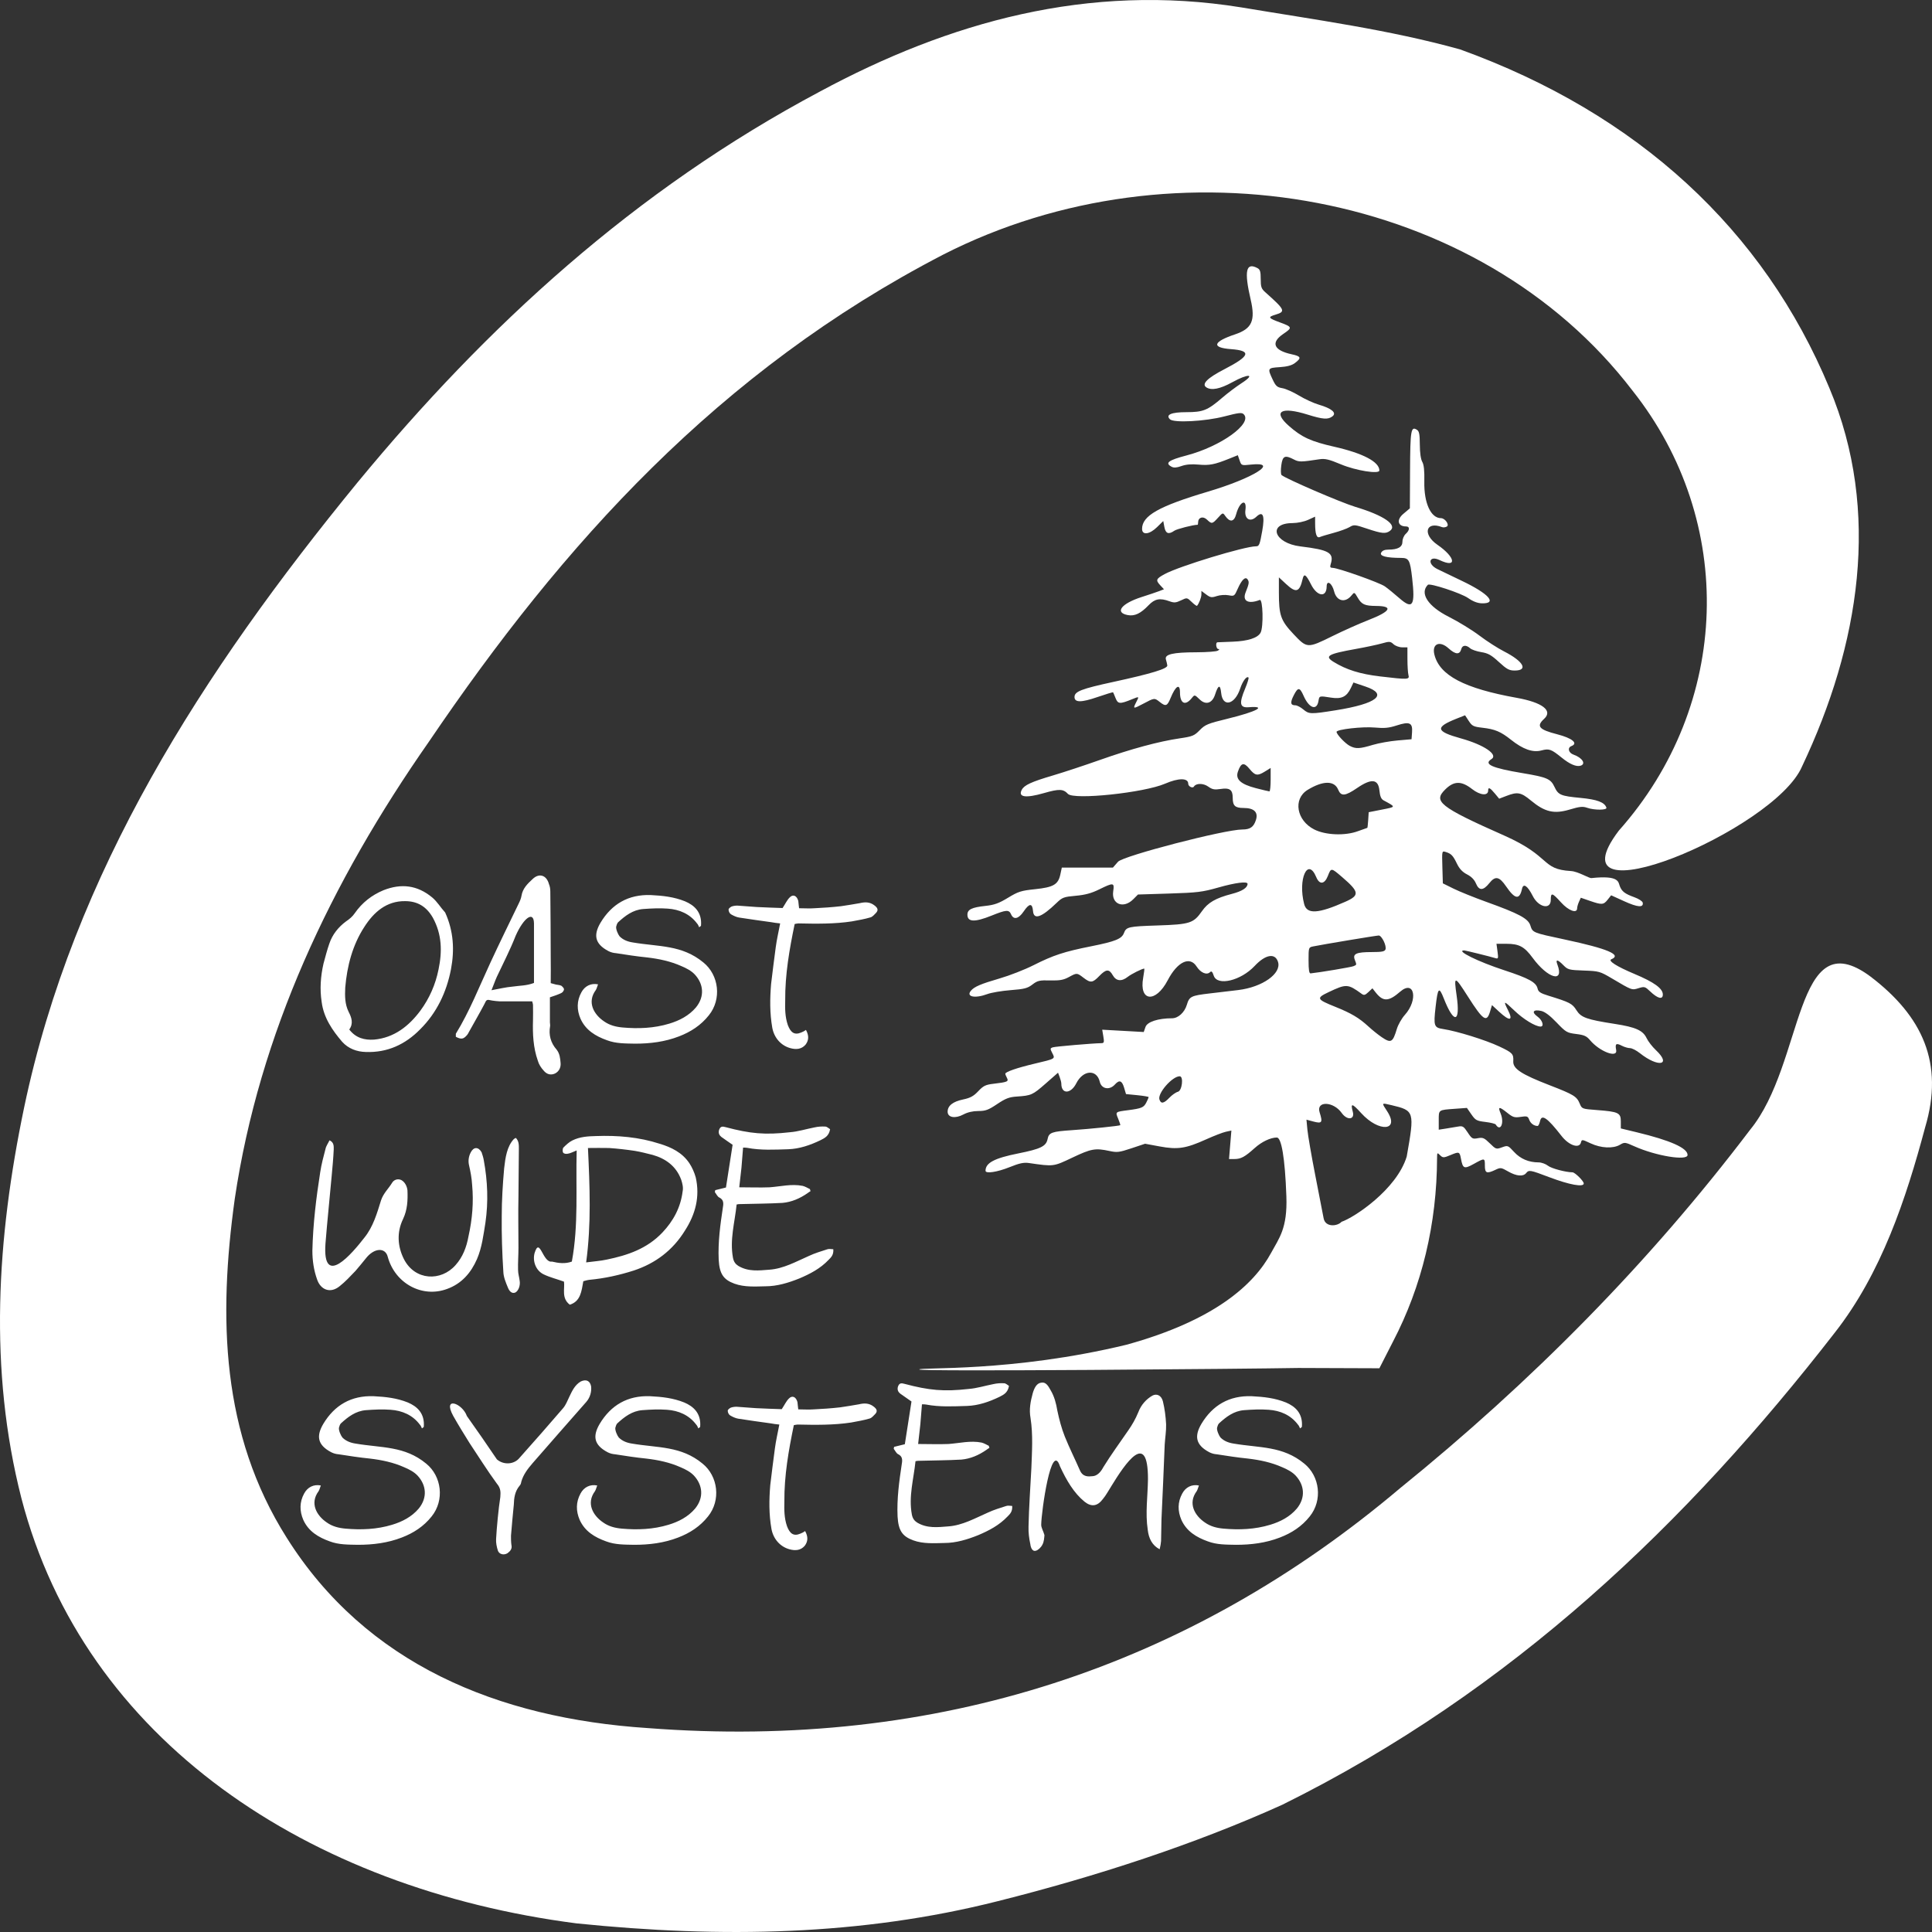
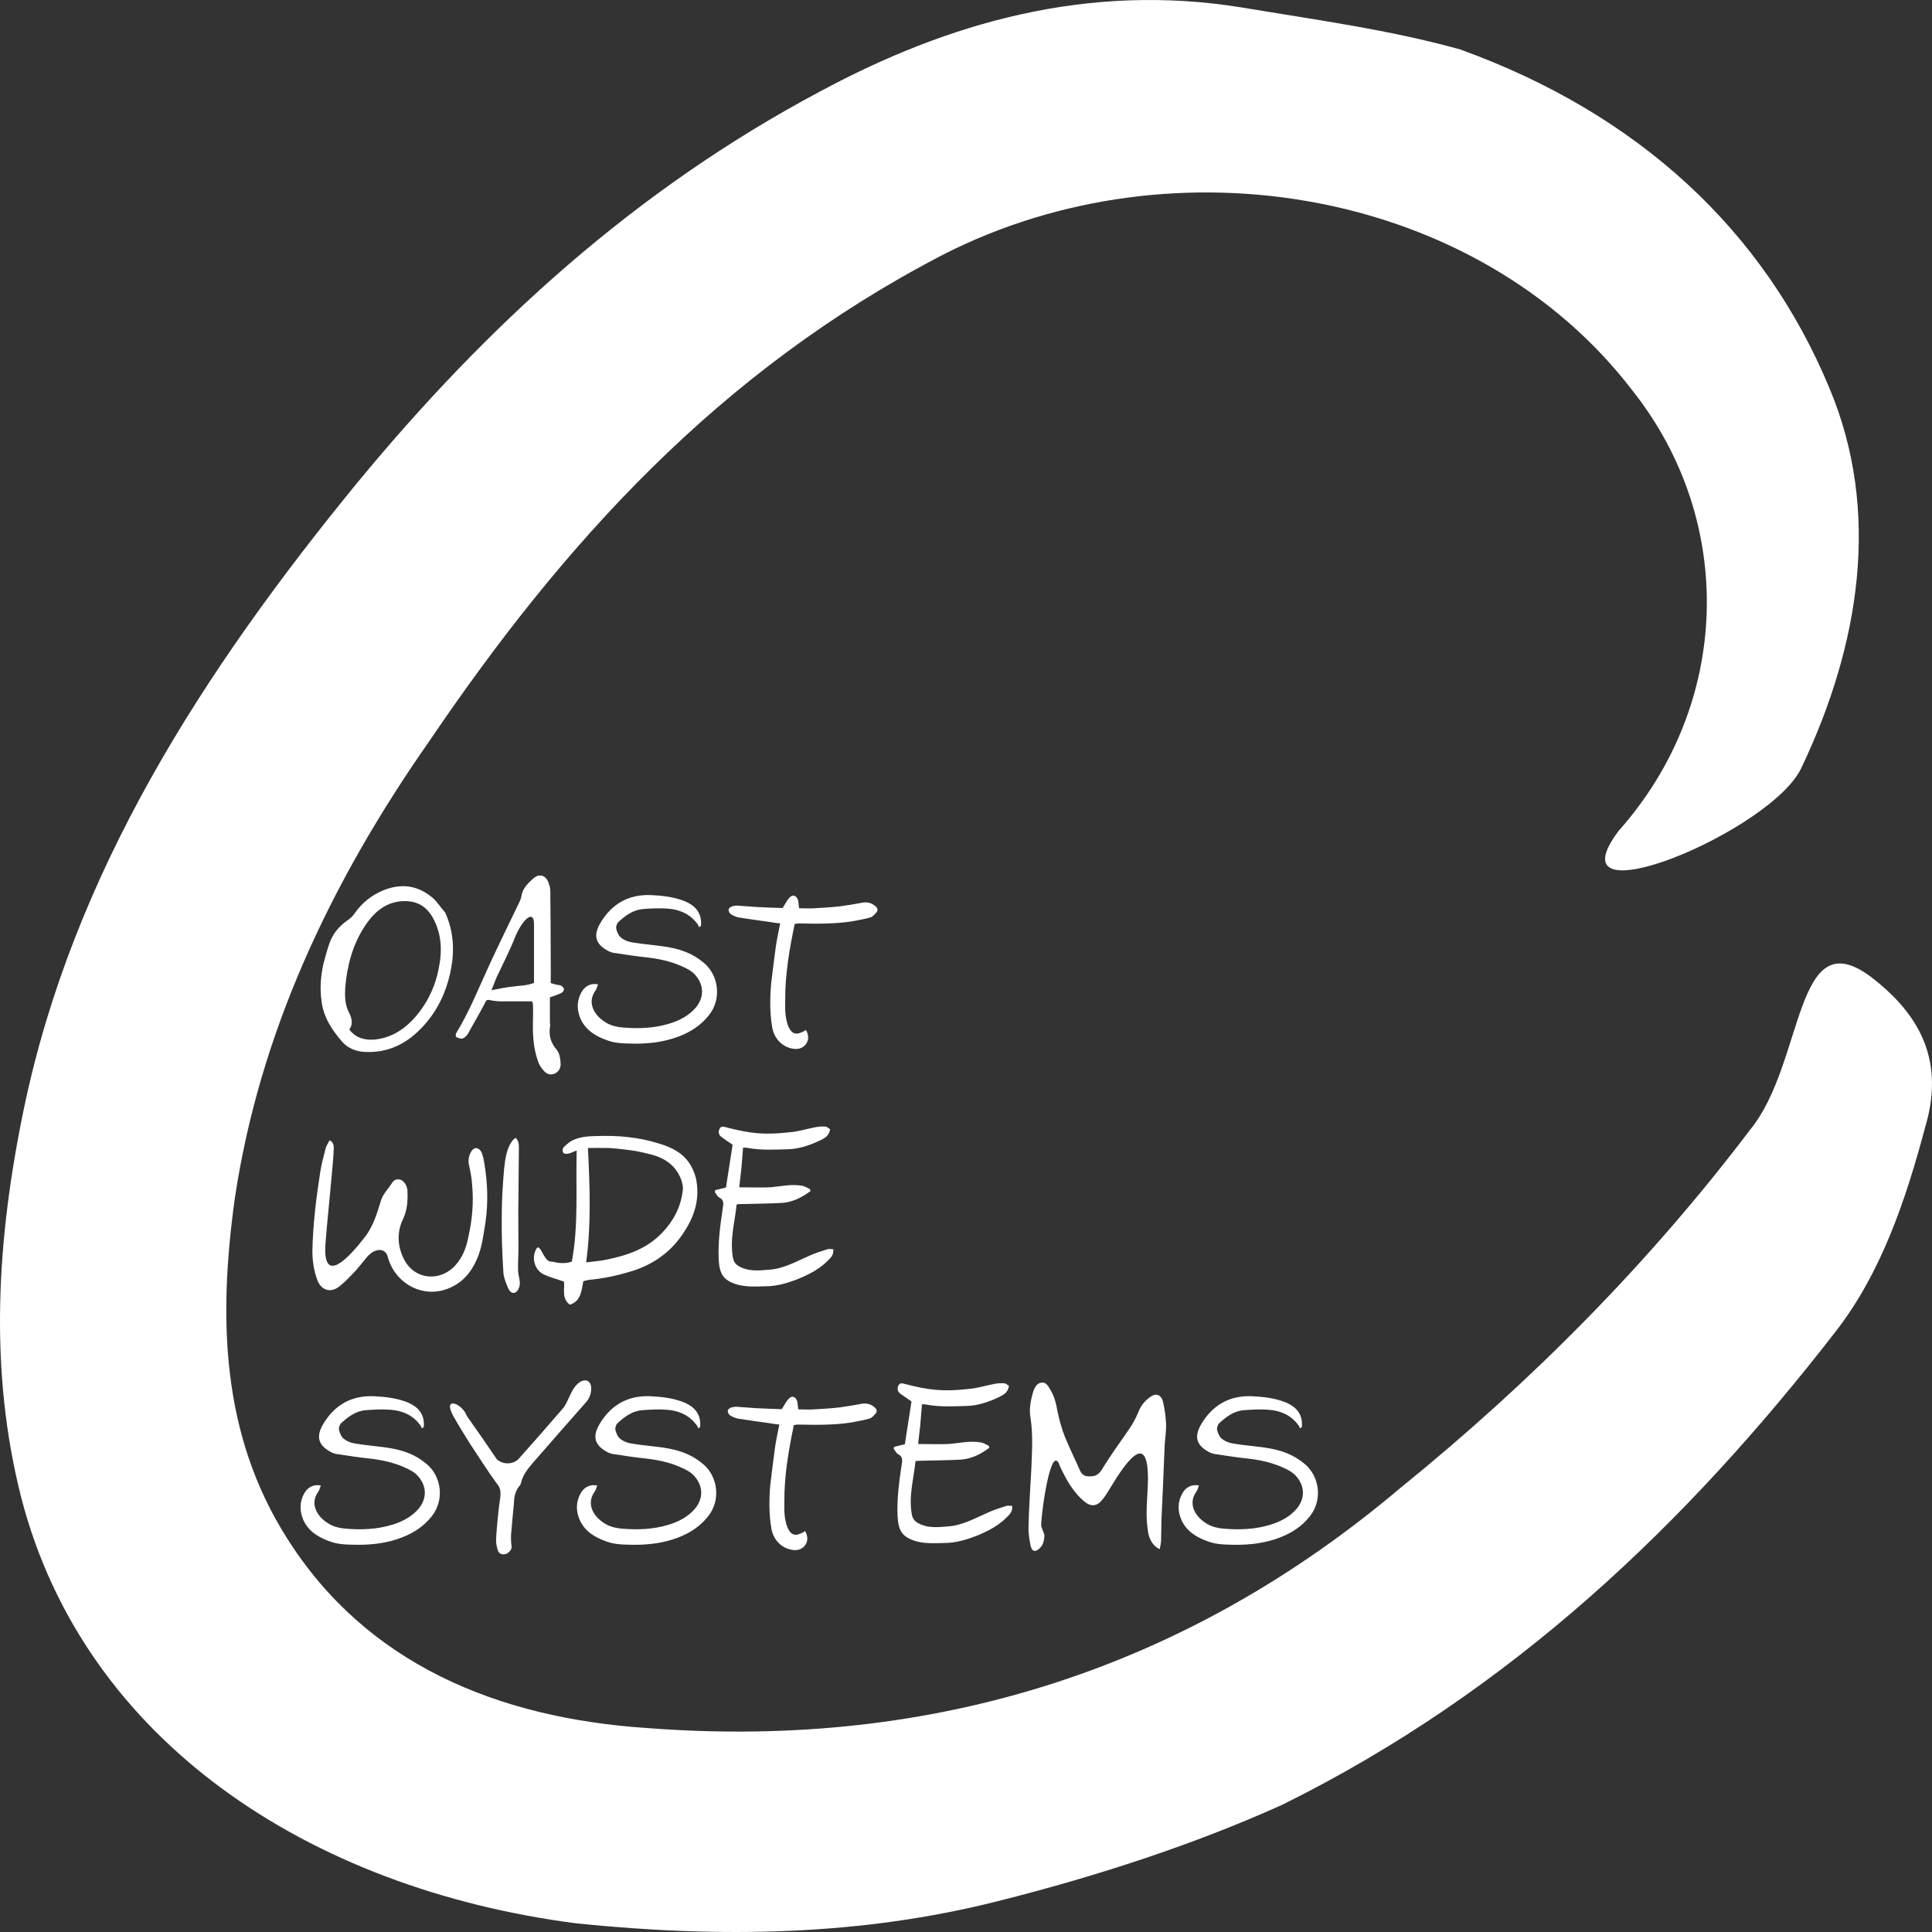
<svg xmlns="http://www.w3.org/2000/svg" xmlns:ns1="http://www.inkscape.org/namespaces/inkscape" xmlns:ns2="http://sodipodi.sourceforge.net/DTD/sodipodi-0.dtd" width="512" height="512" viewBox="0 0 512 512" version="1.1" id="svg1" xml:space="preserve" ns1:version="1.4 (e7c3feb100, 2024-10-09)" ns2:docname="cws_logo.svg" ns1:export-filename="cws_logo_med.png" ns1:export-xdpi="96" ns1:export-ydpi="96">
  <rect x="0" y="0" width="512" height="512" fill="#333333" stroke="none" />
  <ns2:namedview id="namedview1" pagecolor="#ffffff" bordercolor="#000000" borderopacity="0.25" ns1:showpageshadow="2" ns1:pageopacity="0.0" ns1:pagecheckerboard="0" ns1:deskcolor="#d1d1d1" ns1:document-units="px" ns1:zoom="1.828125" ns1:cx="247.24786" ns1:cy="291.28205" ns1:window-width="2301" ns1:window-height="1381" ns1:window-x="0" ns1:window-y="0" ns1:window-maximized="0" ns1:current-layer="layer5" ns1:export-bgcolor="#ffffffff" />
  <defs id="defs1">
    <rect x="59.72" y="28.469" width="144.815" height="109.23" id="rect2" />
-     <rect x="58.793" y="26.302" width="218.653" height="85.437" id="rect1" />
    <rect x="112.324" y="-133.676" width="302.318" height="118.513" id="rect38" />
  </defs>
  <g ns1:groupmode="layer" id="layer5" ns1:label="LOGO - WAVES">
    <path d="m 495.688,258.788 c -20.297,-15.069 -17.397,22.931 -31.895,40.621 -26.821,35.379 -57.991,66.828 -92.785,95 -55.816,47.172 -122.505,69.448 -199.343,63.552 C 131.796,455.34 97.002,440.926 75.98,407.512 58.583,379.995 57.858,349.202 62.208,317.754 68.732,273.857 87.579,233.892 113.674,196.547 149.194,144.133 190.512,98.271 249.952,67.478 311.567,36.03 392.029,50.444 432.623,103.512 c 27.546,34.724 26.096,83.207 -3.624,116.621 -18.847,24.897 41.318,0 48.567,-17.034 15.223,-32.103 21.022,-67.483 7.249,-100.241 C 467.417,60.926 434.073,30.133 386.955,13.099 368.108,7.857 348.536,5.237 328.965,1.961 288.371,-4.591 251.402,5.892 217.333,24.237 168.041,50.444 128.897,86.478 94.827,127.754 53.509,178.202 19.44,231.271 6.392,293.512 -0.857,328.237 -3.032,362.961 5.667,397.03 22.339,461.236 81.779,500.547 152.818,509.719 c 38.419,3.931 75.388,3.276 111.632,-5.897 26.096,-6.552 52.192,-15.069 75.388,-25.552 60.89,-30.138 107.283,-74.69 146.426,-125.138 12.323,-15.724 18.847,-35.379 23.921,-54.379 5.074,-17.034 -0.725,-29.483 -14.498,-39.965 z" id="text4" style="font-size:686.758px;font-family:Denyut;-inkscape-font-specification:'Denyut, Normal';stroke-width:3.589;fill:#ffffff" aria-label="C" />
  </g>
  <g ns1:label="TEXT - SYSTEMS" ns1:groupmode="layer" id="layer1">
    <path d="m 111.823,378.539 c 0.214,-0.161 0.32,-0.268 0.48,-0.376 0.32,-3.648 -1.815,-5.473 -4.217,-6.492 -2.936,-1.18 -5.872,-1.502 -9.075,-1.663 -5.926,-0.215 -10.357,2.361 -13.346,7.35 -1.815,3.112 -1.655,5.526 2.135,7.511 0.641,0.322 1.281,0.483 1.975,0.537 2.776,0.429 5.499,0.858 8.221,1.127 3.203,0.376 6.246,1.019 9.129,2.307 1.281,0.537 2.616,1.234 3.523,2.2 2.296,2.468 2.723,5.795 0.32,8.745 -1.868,2.2 -4.378,3.487 -7.047,4.292 -4.057,1.234 -8.221,1.395 -12.439,1.019 -1.762,-0.161 -3.417,-0.59 -4.858,-1.61 -2.723,-1.824 -4.591,-5.097 -2.189,-8.316 0.267,-0.429 0.374,-1.019 0.587,-1.502 -1.868,-0.376 -3.523,0.429 -4.431,2.146 -1.228,2.253 -1.228,4.614 -0.214,6.975 1.388,3.058 4.004,4.614 6.993,5.687 2.402,0.912 4.911,0.858 7.474,0.912 4.004,0 7.901,-0.483 11.638,-1.931 3.096,-1.18 5.819,-2.951 7.901,-5.58 3.47,-4.292 2.669,-10.677 -1.441,-14.003 -5.712,-4.721 -11.798,-4.131 -18.738,-5.312 -1.388,-0.215 -2.562,-0.697 -3.47,-1.61 -0.427,-0.537 -1.014,-1.878 -0.908,-2.575 0.107,-0.376 0.214,-0.805 0.48,-1.127 1.922,-1.771 3.951,-3.326 6.673,-3.541 2.189,-0.161 4.378,-0.268 6.513,-0.107 3.096,0.215 5.872,1.395 7.794,3.97 0.267,0.268 0.374,0.644 0.534,0.966 z m 11.905,-3.273 c -1.174,-3.38 -6.513,-5.365 -3.63,-0.054 1.388,2.468 2.829,4.775 4.324,7.189 2.402,3.595 4.698,7.297 7.26,10.784 1.014,1.18 1.014,2.2 0.908,3.541 -0.48,3.058 -0.961,8.102 -1.121,11.16 -0.053,1.019 0.16,2.039 0.48,3.058 0.32,0.912 1.495,1.288 2.509,0.697 0.747,-0.537 1.335,-1.18 1.068,-2.253 -0.107,-0.751 -0.107,-1.663 -0.107,-2.414 0.16,-2.092 0.534,-6.17 0.747,-8.209 0.053,-1.771 0.267,-3.487 1.495,-4.99 0.32,-0.322 0.427,-0.697 0.48,-1.073 0.534,-1.931 1.708,-3.434 3.043,-4.99 4.751,-5.419 9.449,-10.838 14.2,-16.203 1.014,-1.18 1.388,-2.629 1.281,-4.024 -0.267,-1.556 -1.281,-2.039 -2.723,-1.395 -1.602,0.912 -2.349,2.575 -3.043,4.024 -0.534,1.073 -0.908,2.2 -1.708,3.112 -3.79,4.4 -7.581,8.745 -11.478,13.091 -1.495,1.878 -4.324,1.931 -6.033,0.429 -2.616,-3.863 -5.232,-7.672 -7.954,-11.482 z m 61.34,3.273 c 0.214,-0.161 0.32,-0.268 0.48,-0.376 0.32,-3.648 -1.815,-5.473 -4.217,-6.492 -2.936,-1.18 -5.872,-1.502 -9.075,-1.663 -5.926,-0.215 -10.357,2.361 -13.346,7.35 -1.815,3.112 -1.655,5.526 2.135,7.511 0.641,0.322 1.281,0.483 1.975,0.537 2.776,0.429 5.499,0.858 8.221,1.127 3.203,0.376 6.246,1.019 9.129,2.307 1.281,0.537 2.616,1.234 3.523,2.2 2.296,2.468 2.723,5.795 0.32,8.745 -1.868,2.2 -4.378,3.487 -7.047,4.292 -4.057,1.234 -8.221,1.395 -12.439,1.019 -1.762,-0.161 -3.417,-0.59 -4.858,-1.61 -2.723,-1.824 -4.591,-5.097 -2.189,-8.316 0.267,-0.429 0.374,-1.019 0.587,-1.502 -1.868,-0.376 -3.523,0.429 -4.431,2.146 -1.228,2.253 -1.228,4.614 -0.214,6.975 1.388,3.058 4.004,4.614 6.993,5.687 2.402,0.912 4.911,0.858 7.474,0.912 4.004,0 7.901,-0.483 11.638,-1.931 3.096,-1.18 5.819,-2.951 7.901,-5.58 3.47,-4.292 2.669,-10.677 -1.441,-14.003 -5.712,-4.721 -11.798,-4.131 -18.738,-5.312 -1.388,-0.215 -2.562,-0.697 -3.47,-1.61 -0.427,-0.537 -1.014,-1.878 -0.908,-2.575 0.107,-0.376 0.214,-0.805 0.48,-1.127 1.922,-1.771 3.95,-3.326 6.673,-3.541 2.189,-0.161 4.378,-0.268 6.513,-0.107 3.096,0.215 5.872,1.395 7.794,3.97 0.267,0.268 0.374,0.644 0.534,0.966 z m 25.305,-0.858 c 0.32,-0.054 0.694,-0.161 1.014,-0.161 4.805,0.107 9.556,0.161 14.147,-0.537 1.708,-0.322 3.363,-0.59 4.965,-1.073 0.534,-0.161 1.014,-0.751 1.441,-1.18 0.694,-0.751 0.427,-1.341 -0.427,-1.985 -1.228,-0.966 -2.562,-0.912 -3.897,-0.59 -1.655,0.268 -3.31,0.59 -4.965,0.805 -2.349,0.268 -4.751,0.429 -6.993,0.537 -1.335,0.107 -2.562,0 -4.111,0 -0.107,-0.59 -0.107,-1.234 -0.214,-1.931 -0.374,-1.395 -1.388,-1.878 -2.296,-0.912 -0.694,0.697 -1.121,1.663 -1.868,2.79 -2.082,-0.054 -4.484,-0.161 -6.833,-0.268 -1.708,-0.107 -3.47,-0.268 -5.178,-0.376 -0.534,0 -1.174,0.107 -1.548,0.268 -0.374,0.215 -0.801,0.537 -0.747,0.858 0,0.376 0.267,0.966 0.641,1.18 0.641,0.376 1.441,0.751 2.135,0.858 2.829,0.429 5.712,0.858 8.542,1.234 0.747,0.161 1.441,0.215 2.349,0.322 -0.427,2.253 -0.908,4.292 -1.174,6.331 -0.427,3.273 -0.854,6.492 -1.228,9.711 -0.32,3.863 -0.374,7.726 0.32,11.643 0.48,2.575 2.242,4.668 4.751,5.365 1.548,0.429 2.99,0.322 4.057,-0.912 0.854,-1.127 0.961,-2.361 0.107,-3.917 -0.427,0.322 -0.854,0.537 -1.281,0.698 -1.762,0.751 -2.776,0 -3.523,-1.985 -0.747,-2.2 -0.747,-4.346 -0.694,-6.492 -0.053,-6.921 1.121,-13.574 2.509,-20.281 z m 26.586,5.741 c -0.053,0.215 -0.107,0.376 -0.107,0.537 0.427,0.537 0.694,1.234 1.228,1.449 1.014,0.537 1.121,1.341 0.908,2.522 -0.694,4.614 -1.335,9.228 -1.121,13.95 0.214,3.702 1.228,5.258 4.164,6.331 2.669,0.966 5.499,0.751 8.221,0.697 3.096,0 6.086,-0.912 9.022,-2.092 2.776,-1.18 5.499,-2.575 7.741,-4.936 0.641,-0.644 1.335,-1.288 1.228,-2.79 -0.534,0 -1.068,-0.161 -1.548,0 -1.655,0.537 -3.31,1.019 -4.911,1.771 -3.417,1.502 -6.727,3.38 -10.463,3.648 -2.776,0.215 -5.605,0.59 -8.275,-1.019 -0.747,-0.483 -1.174,-1.073 -1.388,-2.092 -0.908,-4.829 0.48,-9.443 0.961,-14.164 0.427,-0.107 0.694,-0.107 0.908,-0.107 3.737,-0.107 7.527,-0.107 11.264,-0.322 2.349,-0.215 4.538,-1.127 6.62,-2.575 0.267,-0.215 0.534,-0.376 0.801,-0.537 -0.107,-0.215 -0.107,-0.376 -0.16,-0.537 -0.641,-0.322 -1.281,-0.697 -1.922,-0.858 -2.936,-0.59 -5.819,0.161 -8.755,0.376 -2.616,0.107 -5.232,0 -8.061,0 0.214,-1.771 0.374,-3.487 0.587,-5.204 0.16,-1.771 0.267,-3.487 0.427,-5.312 0.48,0 0.747,0 1.068,0.054 3.63,0.697 7.26,0.483 10.891,0.376 2.99,-0.107 5.819,-1.073 8.595,-2.414 1.014,-0.537 2.189,-1.019 2.509,-2.897 -0.427,-0.268 -0.854,-0.697 -1.281,-0.697 -0.961,-0.054 -1.868,0 -2.829,0.215 -2.242,0.429 -4.378,1.127 -6.566,1.288 -6.566,0.751 -10.517,0.376 -16.977,-1.341 -0.801,-0.215 -1.388,-0.322 -1.762,0.698 -0.267,0.858 0.053,1.449 0.587,1.878 0.961,0.697 1.922,1.341 2.99,2.092 -0.587,3.702 -1.174,7.511 -1.762,11.321 -1.014,0.268 -1.922,0.483 -2.829,0.697 z m 57.496,10.516 c 3.844,-6.277 9.77,-15.023 9.77,-1.985 -0.053,4.56 -0.747,9.014 -0.053,13.521 0.267,2.253 1.174,4.078 3.15,5.097 0.214,-0.858 0.32,-1.556 0.374,-2.2 0.053,-1.931 0.053,-3.863 0.107,-5.741 0.32,-6.599 0.587,-13.199 0.854,-19.798 0.107,-1.771 0.427,-3.648 0.374,-5.365 -0.107,-2.092 -0.374,-4.131 -0.854,-6.116 -0.427,-1.61 -1.655,-2.092 -2.776,-1.502 -1.602,0.912 -2.99,2.414 -3.737,4.4 -0.747,1.824 -1.655,3.38 -2.669,4.829 -2.242,3.273 -4.538,6.385 -6.62,9.765 -0.747,1.449 -1.762,2.307 -2.829,2.361 -1.121,0.107 -2.562,0.268 -3.363,-1.556 -1.335,-3.058 -2.776,-5.902 -4.004,-8.96 -0.854,-2.146 -1.495,-4.56 -1.975,-6.868 -0.32,-1.931 -0.801,-3.756 -1.762,-5.365 -0.641,-1.18 -1.281,-2.253 -2.456,-2.039 -1.228,0.107 -1.868,1.341 -2.296,2.79 -0.587,2.146 -1.014,4.292 -0.587,6.599 0.694,4.453 0.374,8.96 0.214,13.36 -0.267,5.151 -0.641,10.301 -0.747,15.398 -0.053,1.663 0.16,3.166 0.48,4.668 0.107,0.966 0.587,2.039 1.495,1.717 0.587,-0.161 1.335,-0.858 1.708,-1.61 0.427,-0.751 0.48,-1.878 0.534,-2.522 -0.32,-1.18 -0.908,-1.985 -0.854,-2.844 0.053,-3.38 2.669,-22.32 4.965,-15.398 1.708,3.702 3.684,7.082 6.513,9.389 1.815,1.449 3.417,1.234 4.858,-0.697 0.854,-1.019 1.495,-2.253 2.189,-3.326 z m 50.075,-15.398 c 0.214,-0.161 0.32,-0.268 0.48,-0.376 0.32,-3.648 -1.815,-5.473 -4.217,-6.492 -2.936,-1.18 -5.872,-1.502 -9.075,-1.663 -5.926,-0.215 -10.357,2.361 -13.346,7.35 -1.815,3.112 -1.655,5.526 2.135,7.511 0.641,0.322 1.281,0.483 1.975,0.537 2.776,0.429 5.499,0.858 8.221,1.127 3.203,0.376 6.246,1.019 9.129,2.307 1.281,0.537 2.616,1.234 3.523,2.2 2.296,2.468 2.723,5.795 0.32,8.745 -1.868,2.2 -4.378,3.487 -7.047,4.292 -4.057,1.234 -8.221,1.395 -12.439,1.019 -1.762,-0.161 -3.417,-0.59 -4.858,-1.61 -2.723,-1.824 -4.591,-5.097 -2.189,-8.316 0.267,-0.429 0.374,-1.019 0.587,-1.502 -1.868,-0.376 -3.523,0.429 -4.431,2.146 -1.228,2.253 -1.228,4.614 -0.214,6.975 1.388,3.058 4.004,4.614 6.993,5.687 2.402,0.912 4.911,0.858 7.474,0.912 4.004,0 7.901,-0.483 11.638,-1.931 3.096,-1.18 5.819,-2.951 7.901,-5.58 3.47,-4.292 2.669,-10.677 -1.441,-14.003 -5.712,-4.721 -11.798,-4.131 -18.738,-5.312 -1.388,-0.215 -2.562,-0.697 -3.47,-1.61 -0.427,-0.537 -1.014,-1.878 -0.908,-2.575 0.107,-0.376 0.214,-0.805 0.48,-1.127 1.922,-1.771 3.95,-3.326 6.673,-3.541 2.189,-0.161 4.378,-0.268 6.513,-0.107 3.096,0.215 5.872,1.395 7.794,3.97 0.267,0.268 0.374,0.644 0.534,0.966 z" id="text3" style="font-size:53.333px;font-family:Denyut;-inkscape-font-specification:'Denyut, Normal';stroke-width:1.003;fill:#ffffff" ns1:label="text3" aria-label="SYSTEMS" />
  </g>
  <g ns1:groupmode="layer" id="layer3" ns1:label="LOGO - TREES">
-     <path style="fill:#ffffff;stroke-width:0.438" d="m 369.149,355.555 c 7.68,-14.719 11.638,-31.226 11.69,-48.748 0.004,-1.325 0.067,-1.395 0.691,-0.768 0.845,0.849 1.007,0.851 2.958,0.031 2.189,-0.919 2.333,-0.866 2.678,0.988 0.495,2.663 0.848,2.807 3.409,1.388 2.91,-1.613 2.933,-1.609 2.933,0.478 0,1.995 0.495,2.186 2.81,1.082 1.34,-0.639 1.513,-0.616 3.341,0.434 2.185,1.255 3.968,1.427 4.767,0.46 0.759,-0.919 1.024,-0.873 6.149,1.068 5.355,2.028 9.136,2.715 9.136,1.661 0,-0.633 -2.336,-2.945 -2.981,-2.951 -1.811,-0.016 -5.586,-1.025 -6.481,-1.732 -0.625,-0.494 -1.749,-0.9 -2.497,-0.901 -2.634,-0.005 -4.816,-0.932 -6.502,-2.765 -1.626,-1.767 -1.669,-1.783 -3.211,-1.223 -1.524,0.554 -1.605,0.527 -3.23,-1.068 -1.47,-1.443 -1.845,-1.603 -3.167,-1.354 -1.393,0.263 -1.584,0.155 -2.689,-1.523 -1.073,-1.63 -1.324,-1.782 -2.574,-1.556 -0.762,0.138 -2.22,0.379 -3.241,0.537 l -1.856,0.287 V 296.896 c 0,-2.837 -0.148,-2.732 4.279,-3.054 l 3.187,-0.232 1.18,1.708 c 1.075,1.556 1.404,1.735 3.701,2.009 1.386,0.166 2.626,0.473 2.755,0.682 1.255,2.041 2.342,-0.41 1.297,-2.925 -0.779,-1.874 -0.41,-1.91 1.767,-0.171 1.491,1.191 1.912,1.318 3.554,1.07 1.692,-0.255 1.9,-0.183 2.265,0.784 0.366,0.967 1.262,1.623 2.217,1.623 0.201,0 0.496,-0.593 0.654,-1.317 0.417,-1.91 1.931,-0.854 5.684,3.966 1.957,2.514 4.699,3.442 5.141,1.741 0.223,-0.859 0.276,-0.854 2.562,0.215 2.764,1.293 5.986,1.445 7.801,0.367 1.185,-0.704 1.338,-0.687 3.779,0.41 5.731,2.576 14.117,3.943 14.117,2.301 0,-1.835 -4.56,-3.865 -13.538,-6.026 l -4.149,-0.999 v -1.861 c 0,-2.285 -0.626,-2.581 -6.379,-3.017 -3.92,-0.297 -3.926,-0.3 -4.523,-1.735 -0.778,-1.871 -1.607,-2.377 -7.876,-4.803 -7.615,-2.947 -9.833,-4.402 -9.724,-6.377 0.108,-1.957 -0.191,-2.275 -3.709,-3.932 -3.633,-1.711 -11.227,-4.07 -14.871,-4.619 -2.427,-0.366 -2.576,-0.798 -2.009,-5.811 0.589,-5.211 0.902,-5.54 2.179,-2.291 2.703,6.875 4.442,6.504 3.404,-0.727 -0.776,-5.408 -0.594,-5.391 3.024,0.282 3.988,6.253 4.939,6.9 5.817,3.956 l 0.521,-1.749 1.888,1.749 c 2.841,2.631 3.813,2.447 2.344,-0.445 -1.307,-2.576 -1.112,-2.557 1.728,0.166 2.368,2.27 5.509,4.189 6.897,4.214 1.05,0.019 0.534,-1.695 -0.798,-2.648 -1.648,-1.179 -1.139,-1.964 0.973,-1.498 0.984,0.217 2.32,1.218 4.083,3.06 2.478,2.589 2.76,2.754 5.192,3.053 2.11,0.259 2.768,0.55 3.663,1.619 2.562,3.06 7.392,4.883 6.942,2.62 -0.331,-1.661 -0.007,-1.908 1.486,-1.132 0.678,0.352 1.657,0.641 2.174,0.641 0.518,0 1.689,0.595 2.603,1.323 4.895,3.897 8.525,3.225 4.266,-0.79 -0.951,-0.897 -2.057,-2.322 -2.456,-3.167 -0.975,-2.062 -2.884,-2.92 -8.4,-3.777 -7.514,-1.167 -8.979,-1.691 -10.211,-3.652 -1.1,-1.751 -1.75,-2.086 -7.432,-3.837 -2.111,-0.65 -2.655,-1.012 -2.857,-1.896 -0.374,-1.638 -2.333,-2.715 -8.781,-4.826 -7.047,-2.307 -13.045,-5.273 -10.663,-5.273 0.315,0 6.768,1.597 8.271,2.047 0.758,0.227 0.806,0.071 0.554,-1.777 l -0.276,-2.026 h 2.634 c 3.368,0 4.763,0.746 6.942,3.71 4.072,5.54 8.443,6.739 6.576,1.804 -0.561,-1.482 0.028,-1.426 1.575,0.15 1.182,1.204 1.489,1.285 5.421,1.426 4.023,0.145 4.283,0.218 7.424,2.076 5.415,3.203 5.284,3.155 7.105,2.593 1.534,-0.473 1.71,-0.424 3.038,0.843 2.022,1.929 3.375,2.268 3.375,0.845 0,-1.599 -2.298,-3.267 -7.518,-5.457 -4.7,-1.972 -7.097,-3.494 -6.129,-3.89 2.872,-1.176 -0.969,-2.806 -12.337,-5.233 -8.577,-1.831 -8.505,-1.802 -9.132,-3.752 -0.583,-1.812 -3.029,-3.118 -11.65,-6.219 -3.221,-1.159 -7.134,-2.739 -8.696,-3.511 l -2.839,-1.404 -0.125,-4.314 c -0.125,-4.314 -0.125,-4.314 0.873,-4.006 1.477,0.455 1.948,0.945 2.988,3.103 0.661,1.372 1.458,2.219 2.675,2.843 1.142,0.586 1.948,1.404 2.362,2.399 0.821,1.975 1.928,1.949 3.549,-0.082 1.585,-1.986 2.635,-1.779 4.453,0.878 2.344,3.425 3.553,3.612 4.2,0.653 0.352,-1.612 1.457,-0.878 2.873,1.911 1.521,2.995 4.756,3.677 4.756,1.002 0,-2.033 0.364,-1.945 2.714,0.658 2.003,2.219 4.274,3.046 4.274,1.557 0,-0.351 0.22,-1.122 0.488,-1.714 l 0.488,-1.076 2.419,0.836 c 3.153,1.09 3.601,1.059 4.697,-0.322 l 0.919,-1.158 3.528,1.601 c 3.513,1.594 5.1,1.709 4.84,0.351 -0.073,-0.381 -1.075,-1.032 -2.228,-1.446 -2.498,-0.898 -3.314,-1.524 -3.856,-2.955 -0.404,-1.069 -0.124,-2.907 -7.494,-2.113 -0.689,0.074 -3.482,-1.752 -5.457,-1.869 -8.039,-0.478 -5.009,-3.806 -17.72,-9.427 -17.384,-7.688 -18.676,-9.081 -15.64,-12.132 2.348,-2.359 4.324,-2.399 7.202,-0.146 2.104,1.647 4.231,1.839 4.231,0.38 0,-0.992 0.478,-0.787 1.756,0.752 l 1.165,1.402 1.938,-0.744 c 2.938,-1.127 3.846,-0.954 6.498,1.244 3.668,3.04 6.115,3.609 10.234,2.38 2.676,-0.798 3.479,-0.88 4.643,-0.472 1.917,0.672 5.333,0.653 5.107,-0.029 -0.473,-1.427 -2.447,-2.172 -6.861,-2.59 -5.257,-0.497 -5.895,-0.768 -6.91,-2.936 -0.993,-2.119 -1.986,-2.545 -8.452,-3.627 -8.156,-1.365 -10.399,-2.374 -8.246,-3.712 1.889,-1.173 -1.962,-3.791 -8.079,-5.491 -6.698,-1.861 -6.937,-2.946 -1.155,-5.237 l 2.247,-0.89 0.978,1.499 c 0.88,1.349 1.239,1.529 3.603,1.798 3.339,0.38 4.863,1.021 7.602,3.197 3.178,2.525 5.771,3.435 8.048,2.824 2.042,-0.548 2.593,-0.352 5.384,1.914 2.149,1.745 3.889,2.482 5.013,2.123 1.484,-0.473 0.424,-2.119 -1.887,-2.929 -1.328,-0.465 -1.675,-1.833 -0.572,-2.258 1.9,-0.733 0.251,-2.105 -3.778,-3.142 -4.84,-1.246 -5.576,-2.124 -3.431,-4.092 2.366,-2.172 -0.465,-4.339 -7.264,-5.559 -13.895,-2.495 -20.445,-5.932 -21.824,-11.452 -0.717,-2.872 1.396,-3.806 3.758,-1.661 1.851,1.681 2.964,1.737 3.372,0.169 0.272,-1.045 1.302,-1.134 2.329,-0.2 0.409,0.372 1.738,0.834 2.954,1.027 1.81,0.288 2.657,0.761 4.676,2.616 2.097,1.927 2.723,2.264 4.191,2.264 3.674,0 2.323,-2.438 -2.8,-5.054 -1.676,-0.856 -4.622,-2.748 -6.547,-4.206 -1.924,-1.457 -5.592,-3.705 -8.15,-4.994 -5.486,-2.765 -7.74,-6.223 -5.515,-8.46 0.516,-0.519 8.759,2.187 10.654,3.497 1.368,0.946 2.534,1.387 3.722,1.409 4.114,0.075 1.74,-2.57 -5.33,-5.939 -3.034,-1.446 -5.988,-2.866 -6.565,-3.157 -2.751,-1.385 -2.144,-3.693 0.622,-2.367 4.695,2.25 4.283,-0.709 -0.563,-4.05 -4.026,-2.775 -3.106,-6.347 1.208,-4.686 0.36,0.139 0.942,0.069 1.293,-0.155 0.736,-0.47 -0.497,-2.217 -1.564,-2.217 -2.692,0 -4.525,-4.009 -4.415,-9.656 0.058,-2.95 -0.102,-4.49 -0.546,-5.267 -0.394,-0.69 -0.634,-2.383 -0.646,-4.558 -0.015,-2.783 -0.166,-3.554 -0.771,-3.94 -1.575,-1.004 -1.763,0.102 -1.817,10.68 l -0.051,10.142 -1.746,1.473 c -1.86,1.569 -1.479,3.319 0.722,3.319 1.06,0 1.026,0.98 -0.068,1.975 -0.487,0.443 -0.873,1.352 -0.873,2.054 0,1.43 -1.207,2.116 -3.725,2.116 -1.003,0 -1.626,0.266 -1.921,0.82 -0.472,0.886 1.395,1.374 5.255,1.374 2.109,0 2.409,0.539 2.957,5.309 0.85,7.39 0.166,8.477 -3.379,5.37 -1.355,-1.187 -3.085,-2.596 -3.846,-3.131 -1.433,-1.008 -12.407,-4.899 -13.843,-4.909 -0.645,-0.005 -0.751,-0.212 -0.508,-0.993 0.93,-2.987 -0.403,-3.767 -8.016,-4.691 -7.019,-0.852 -8.819,-6.152 -2.1,-6.181 1.288,-0.005 3.07,-0.375 4.124,-0.856 l 1.856,-0.847 0.005,1.844 c 0.008,2.785 0.411,3.928 1.252,3.556 0.389,-0.172 2.04,-0.67 3.669,-1.106 1.629,-0.436 3.517,-1.123 4.195,-1.525 1.177,-0.699 1.387,-0.68 4.681,0.423 3.902,1.306 4.908,1.401 6.036,0.572 2.086,-1.533 -1.579,-4.079 -9.141,-6.347 -3.808,-1.142 -18.557,-7.502 -19.589,-8.446 -0.206,-0.188 -0.236,-1.348 -0.068,-2.578 0.344,-2.514 0.946,-2.79 3.357,-1.537 1.322,0.687 1.822,0.682 6.756,-0.068 1.485,-0.226 2.507,0.017 5.677,1.345 3.987,1.671 10.198,2.662 10.198,1.627 0,-2.281 -4.334,-4.562 -11.94,-6.286 -6.187,-1.402 -8.615,-2.515 -12.019,-5.507 -4.382,-3.853 -2.126,-5.22 4.963,-3.007 4.053,1.265 5.403,1.357 6.576,0.445 1.173,-0.911 -0.205,-2.085 -3.62,-3.083 -1.359,-0.397 -3.722,-1.48 -5.25,-2.406 -1.528,-0.926 -3.512,-1.809 -4.408,-1.961 -1.413,-0.24 -1.758,-0.551 -2.599,-2.338 -1.381,-2.938 -1.326,-3.033 1.872,-3.238 1.943,-0.124 3.204,-0.459 4.012,-1.065 1.837,-1.378 1.69,-1.804 -0.813,-2.343 -4.799,-1.034 -5.645,-3.105 -2.212,-5.415 2.412,-1.624 2.356,-1.839 -0.778,-2.987 -3.288,-1.205 -3.442,-1.457 -1.282,-2.107 2.721,-0.819 2.516,-1.263 -2.744,-5.945 -1.037,-0.923 -1.201,-1.4 -1.201,-3.495 0,-1.95 -0.166,-2.516 -0.845,-2.881 -3.068,-1.65 -3.588,0.728 -1.82,8.323 1.302,5.592 0.344,7.729 -4.137,9.228 -5.886,1.969 -6.318,3.526 -1.086,3.912 5.54,0.409 5.082,1.803 -1.753,5.332 -4.549,2.348 -6.119,3.941 -4.746,4.814 1.35,0.858 3.635,0.402 6.844,-1.368 4.313,-2.379 6.274,-2.216 2.52,0.209 -1.441,0.931 -3.772,2.686 -5.179,3.899 -3.864,3.333 -5.072,3.819 -9.49,3.819 -4.011,0 -5.582,0.677 -4.37,1.884 1.005,1.002 9.331,0.564 14.424,-0.758 3.861,-1.002 4.623,-1.086 5.137,-0.569 2.417,2.43 -6.049,8.52 -15.169,10.914 -4.822,1.265 -5.794,2.001 -3.953,2.992 0.598,0.322 1.342,0.269 2.627,-0.187 1.216,-0.431 2.668,-0.554 4.515,-0.381 2.841,0.266 4.236,-0.002 8.094,-1.556 l 2.315,-0.932 0.477,1.375 c 0.477,1.375 0.477,1.375 3.035,1.106 7.645,-0.803 0.649,3.579 -11.471,7.185 -12.968,3.858 -17.413,6.374 -17.413,9.854 0,1.74 1.968,1.503 3.99,-0.482 l 1.625,-1.595 0.298,1.595 c 0.326,1.745 1.121,2.04 2.633,0.976 0.661,-0.465 5.005,-1.575 6.164,-1.575 0.076,0 0.138,-0.272 0.138,-0.605 0,-1.351 1.275,-1.776 2.334,-0.776 1.293,1.221 1.41,1.202 2.931,-0.472 1.279,-1.407 1.289,-1.41 1.927,-0.494 1.231,1.766 2.348,1.597 2.889,-0.439 0.906,-3.406 2.885,-4.321 2.46,-1.138 -0.318,2.381 1.24,3.354 2.885,1.801 1.757,-1.659 2.3,-0.379 1.576,3.714 -0.658,3.716 -0.818,4.113 -1.661,4.113 -3.016,0 -20.332,5.265 -24.184,7.354 -2.337,1.267 -2.465,1.608 -1.137,3.028 l 0.937,1.002 -1.265,0.489 c -0.695,0.269 -2.786,0.974 -4.645,1.567 -5.401,1.723 -7.242,4.117 -3.682,4.788 1.817,0.343 3.407,-0.41 5.511,-2.611 1.645,-1.72 3.002,-1.976 5.552,-1.049 1.21,0.44 1.699,0.401 3.041,-0.242 1.598,-0.766 1.599,-0.765 2.842,0.431 0.684,0.659 1.317,1.113 1.407,1.01 0.535,-0.613 1.155,-2.236 1.155,-3.025 v -0.92 l 1.265,0.94 c 1.117,0.83 1.446,0.88 2.811,0.427 0.863,-0.286 2.235,-0.383 3.105,-0.219 1.516,0.286 1.582,0.241 2.424,-1.673 1.088,-2.472 2.075,-3.396 2.661,-2.493 0.438,0.674 0.366,1.12 -0.547,3.409 -0.919,2.304 0.708,3.175 3.743,2.004 0.844,-0.325 1.037,7.143 0.224,8.669 -0.742,1.394 -3.35,2.237 -7.389,2.39 -2.042,0.077 -3.859,0.149 -4.039,0.159 -0.568,0.032 -0.354,1.774 0.218,1.781 0.364,0.005 0.328,0.149 -0.109,0.432 -0.36,0.234 -2.915,0.43 -5.677,0.435 -6.264,0.012 -8.506,0.538 -8.094,1.902 0.159,0.525 0.325,1.238 0.37,1.583 0.111,0.86 -4.149,2.162 -14.285,4.364 -8.538,1.855 -10.308,2.543 -10.308,4.006 0,1.49 1.791,1.49 6.107,0.002 2.209,-0.762 4.063,-1.322 4.12,-1.243 0.057,0.079 0.357,0.783 0.667,1.565 0.614,1.55 1.127,1.583 4.335,0.275 1.942,-0.791 1.928,-0.799 1.159,0.695 -0.981,1.906 -0.896,1.928 1.845,0.476 2.977,-1.577 2.941,-1.573 4.357,-0.454 1.59,1.257 1.987,1.112 2.873,-1.053 1.325,-3.238 2.487,-3.946 2.487,-1.517 0,3.013 1.402,3.692 3.14,1.521 0.738,-0.922 0.738,-0.922 2.094,0.384 1.625,1.565 3.326,1.017 4.07,-1.31 0.834,-2.607 1.377,-2.742 1.614,-0.402 0.392,3.872 3.611,3.134 5.028,-1.152 0.671,-2.029 1.727,-3.434 2.214,-2.945 0.128,0.129 -0.281,1.461 -0.909,2.961 -1.635,3.905 -1.409,5.091 0.936,4.906 5.039,-0.398 2.225,1.138 -5.57,3.041 -5.274,1.287 -5.949,1.565 -7.386,3.038 -1.437,1.474 -1.916,1.67 -5.262,2.162 -5.58,0.82 -12.918,2.802 -21.148,5.715 -4.083,1.445 -9.695,3.298 -12.471,4.118 -5.757,1.701 -7.611,2.554 -8.279,3.809 -1.048,1.967 1.014,2.269 5.903,0.864 3.997,-1.149 5.088,-1.111 6.332,0.219 1.55,1.658 20.185,-0.301 25.742,-2.707 3.588,-1.553 6.137,-1.547 6.137,0.016 0,0.719 1.171,1.297 1.51,0.746 0.564,-0.918 2.491,-0.916 3.775,0.004 1.076,0.77 1.664,0.885 3.28,0.641 2.449,-0.369 3.225,0.2 3.225,2.365 0,2.085 0.629,2.667 2.878,2.667 2.8,0 3.946,1.131 3.261,3.216 -0.608,1.85 -1.533,2.489 -3.602,2.489 -4.645,0 -31.567,6.986 -32.933,8.546 l -1.356,1.548 h -6.77 -6.77 l -0.39,1.82 c -0.572,2.673 -1.82,3.399 -6.723,3.909 -3.683,0.383 -4.433,0.621 -7.146,2.268 -2.433,1.477 -3.616,1.903 -5.995,2.159 -3.607,0.387 -4.763,0.95 -4.763,2.321 0,1.974 1.932,2.05 6.402,0.251 3.919,-1.577 4.613,-1.621 5.177,-0.329 0.662,1.516 1.985,1.21 3.322,-0.768 1.503,-2.224 2.308,-2.259 2.485,-0.11 0.2,2.423 2.241,1.711 6.279,-2.19 1.476,-1.426 1.896,-1.581 5.022,-1.859 2.512,-0.223 4.158,-0.669 6.243,-1.693 3.806,-1.868 4.056,-1.833 3.706,0.514 -0.509,3.415 2.729,4.697 5.31,2.104 l 1.253,-1.259 8.297,-0.26 c 7.469,-0.234 8.766,-0.393 12.996,-1.594 4.572,-1.298 7.747,-1.7 7.747,-0.979 0,1.041 -1.43,1.958 -4.155,2.666 -4.296,1.115 -6.331,2.292 -7.936,4.591 -2.227,3.188 -3.172,3.493 -11.708,3.774 -7.825,0.258 -8.337,0.374 -8.961,2.022 -0.58,1.532 -2.304,2.227 -8.672,3.495 -7.179,1.429 -10.039,2.369 -15.32,5.033 -2.301,1.16 -6.309,2.727 -8.907,3.481 -5.032,1.461 -6.78,2.21 -7.666,3.282 -1.329,1.609 1.105,2.093 4.382,0.872 1.051,-0.392 3.824,-0.86 6.162,-1.04 3.64,-0.28 4.469,-0.494 5.768,-1.491 1.351,-1.036 1.867,-1.155 4.702,-1.087 2.53,0.061 3.542,-0.118 4.924,-0.869 2.168,-1.178 2.163,-1.178 3.898,0.152 1.886,1.445 2.425,1.389 4.187,-0.439 1.811,-1.878 2.615,-1.926 3.582,-0.217 0.891,1.574 2.328,1.727 3.975,0.424 0.941,-0.744 3.817,-2.183 4.363,-2.183 0.087,0 -0.037,1.084 -0.277,2.409 -1.146,6.354 3.292,6.815 6.503,0.675 2.561,-4.898 5.835,-6.466 7.64,-3.658 1.102,1.715 2.72,2.382 3.609,1.489 0.34,-0.342 0.605,-0.074 0.941,0.95 0.93,2.839 7.17,1.36 10.852,-2.572 2.859,-3.053 5.42,-3.497 6.186,-1.072 0.973,3.081 -4.128,6.692 -10.547,7.466 -1.881,0.227 -5.267,0.628 -7.523,0.892 -4.992,0.583 -5.43,0.8 -6.094,3.026 -0.601,2.015 -2.299,3.561 -3.911,3.561 -3.684,0 -6.574,0.943 -7.044,2.299 l -0.465,1.341 -5.502,-0.307 -5.502,-0.307 0.299,1.779 c 0.259,1.541 0.192,1.781 -0.504,1.792 -2.353,0.037 -12.159,0.876 -12.861,1.1 -0.755,0.241 -0.768,0.357 -0.168,1.524 0.8,1.554 0.928,1.478 -4.718,2.818 -4.659,1.106 -7.73,2.167 -7.73,2.671 0,0.149 0.196,0.639 0.436,1.09 0.513,0.964 0.163,1.117 -3.554,1.555 -2.108,0.248 -2.692,0.533 -4.049,1.972 -1.239,1.314 -2.117,1.793 -4.017,2.189 -2.719,0.567 -4.1,1.661 -4.1,3.247 0,1.557 2.012,1.9 4.207,0.718 1.07,-0.576 2.49,-0.903 3.925,-0.903 1.913,0 2.658,-0.274 4.983,-1.834 2.227,-1.494 3.187,-1.865 5.181,-1.998 3.88,-0.259 4.219,-0.411 7.681,-3.446 l 3.281,-2.876 0.437,1.156 c 0.24,0.636 0.437,1.423 0.437,1.75 0,2.835 2.514,2.77 3.967,-0.102 1.802,-3.561 5.424,-3.791 6.223,-0.395 0.451,1.915 2.582,2.301 4.002,0.724 1.178,-1.308 1.872,-1.073 2.438,0.826 l 0.508,1.704 3.003,0.297 c 1.652,0.164 3.003,0.394 3.003,0.512 0,0.118 -0.288,0.774 -0.64,1.458 -0.67,1.303 -1.243,1.541 -4.819,2.006 -3.423,0.445 -3.388,0.414 -2.624,2.251 0.369,0.887 0.619,1.664 0.556,1.725 -0.194,0.188 -8.162,1.009 -12.768,1.316 -5.386,0.359 -6.147,0.632 -6.485,2.333 -0.385,1.936 -1.808,2.638 -7.769,3.83 -6.353,1.271 -8.684,2.505 -8.684,4.599 0,0.825 3.096,0.36 6.362,-0.954 2.632,-1.059 3.765,-1.3 5.164,-1.096 6.562,0.954 6.421,0.972 11.51,-1.446 4.964,-2.358 6.058,-2.554 9.769,-1.755 2.066,0.445 2.618,0.378 5.88,-0.711 l 3.6,-1.202 3.879,0.716 c 4.763,0.88 6.923,0.551 12.29,-1.871 2.077,-0.937 4.434,-1.847 5.238,-2.022 l 1.462,-0.318 -0.313,3.775 -0.313,3.775 h 1.39 c 1.763,0 2.782,-0.548 5.408,-2.909 1.865,-1.677 4.196,-2.786 5.871,-2.794 1.191,-0.005 2.164,5.217 2.531,15.629 0.297,8.44 -1.901,10.994 -4.067,14.98 -4.502,8.283 -14.85,17.842 -38.302,24.303 -30.413,7.35 -54.837,5.88 -54.927,6.564 -0.08,0.604 86.946,-0.162 100.465,-0.404 l 21.476,0.078 z m -18.374,-32.697 c -0.239,-1.267 -1.247,-6.452 -2.238,-11.521 -0.992,-5.069 -1.917,-10.431 -2.057,-11.915 l -0.254,-2.698 1.792,0.481 c 2.338,0.627 2.563,0.307 1.695,-2.421 -0.981,-3.083 3.638,-2.959 5.846,0.156 1.446,2.042 3.533,1.813 2.946,-0.322 -0.65,-2.366 -0.192,-2.289 2.23,0.374 4.725,5.196 10.327,4.742 6.84,-0.554 -1.481,-2.249 -1.515,-2.201 1.151,-1.57 6.13,1.451 6.186,1.637 4.067,13.64 -2.677,8.752 -13.972,16.188 -17.27,17.28 -1.036,1.187 -4.277,1.556 -4.747,-0.929 z m -43.517,-31.497 c -0.52,-1.647 3.413,-6.138 5.375,-6.138 1.081,0 0.641,3.825 -0.472,4.106 -0.547,0.138 -1.566,0.851 -2.265,1.584 -1.48,1.553 -2.248,1.683 -2.638,0.448 z m 58.908,-16.506 c -0.934,-0.633 -2.511,-1.9 -3.505,-2.816 -2.481,-2.286 -4.567,-3.526 -8.765,-5.211 -5.01,-2.011 -5.15,-2.316 -1.791,-3.908 4.693,-2.224 5.084,-2.204 8.739,0.448 0.619,0.449 0.924,0.371 1.803,-0.459 l 1.059,-1 0.825,1.054 c 1.996,2.55 3.453,2.515 6.524,-0.156 3.761,-3.271 4.851,2.138 1.241,6.154 -0.83,0.924 -1.785,2.6 -2.122,3.725 -1.075,3.588 -1.543,3.842 -4.009,2.17 z M 346.781,254.536 c 0,-3.44 0.013,-3.479 1.201,-3.723 2.564,-0.526 16.797,-2.895 17.396,-2.895 0.802,0 2.14,2.764 1.786,3.691 -0.211,0.554 -0.954,0.698 -3.584,0.698 -4.125,0 -5.147,0.451 -4.557,2.012 0.54,1.426 0.555,1.349 -0.341,1.732 -0.609,0.26 -8.955,1.661 -11.354,1.906 -0.395,0.04 -0.546,-0.902 -0.546,-3.421 z m -1.166,-14.957 c -1.708,-6.605 0.957,-12.536 3.204,-7.132 0.861,2.071 2.203,1.928 3.085,-0.329 0.857,-2.192 0.847,-2.192 3.786,0.329 4.553,3.907 4.677,4.821 0.88,6.508 -7.254,3.224 -10.239,3.394 -10.955,0.624 z m 2.695,-19.751 c -4.734,-2.377 -5.705,-8.098 -1.782,-10.498 4.064,-2.486 7.092,-2.513 8.098,-0.071 0.757,1.837 1.84,1.746 5.018,-0.424 3.804,-2.597 5.606,-2.403 5.915,0.636 0.158,1.554 0.46,2.281 1.092,2.624 3.353,1.818 3.372,1.71 -0.437,2.46 l -3.494,0.688 -0.133,2.074 c -0.073,1.141 -0.179,2.074 -0.235,2.074 -0.056,0 -1.175,0.398 -2.487,0.883 -3.403,1.26 -8.553,1.062 -11.555,-0.446 z m -15.504,-10.96 c -4.035,-1.049 -5.449,-2.351 -4.748,-4.373 0.826,-2.38 1.573,-2.565 3.055,-0.758 1.521,1.854 2.123,1.955 4.152,0.695 l 1.471,-0.914 v 3.108 c 0,1.709 -0.147,3.105 -0.328,3.1 -0.18,-0.005 -1.801,-0.391 -3.603,-0.859 z m 24.922,-11.187 c -1.235,-0.642 -3.524,-3.062 -3.524,-3.726 0,-0.667 6.9,-1.448 10.145,-1.149 2.528,0.233 3.708,0.12 5.795,-0.555 3.413,-1.104 4.248,-0.73 4.063,1.821 l -0.133,1.837 -3.712,0.322 c -2.042,0.177 -4.989,0.705 -6.551,1.173 -3.499,1.05 -4.507,1.096 -6.083,0.276 z m -12.338,-9.671 c -0.714,-0.603 -1.664,-1.097 -2.112,-1.097 -1.286,0 -1.405,-0.711 -0.437,-2.618 1.143,-2.252 1.603,-2.226 2.647,0.146 1.431,3.252 3.465,3.964 3.912,1.369 0.25,-1.45 0.159,-1.425 3.395,-0.924 2.736,0.423 4.1,-0.247 5.194,-2.554 l 0.695,-1.465 3.171,1.071 c 6.154,2.079 3.066,4.549 -7.871,6.293 -6.631,1.058 -7.096,1.046 -8.595,-0.222 z m 20.326,-8.755 c -5.267,-0.624 -8.895,-1.757 -12.277,-3.832 -2.518,-1.545 -1.561,-2.112 5.786,-3.428 2.642,-0.473 5.786,-1.139 6.987,-1.481 2.024,-0.576 2.249,-0.56 3.085,0.208 0.496,0.456 1.528,0.829 2.293,0.829 h 1.391 l 0.005,3.182 c 0.004,1.75 0.124,3.626 0.269,4.169 0.325,1.217 -0.079,1.236 -7.541,0.352 z m -22.923,-11.212 c -3.391,-3.596 -3.874,-4.966 -3.874,-11.005 v -4.031 l 1.955,1.811 c 2.606,2.414 3.527,2.12 4.338,-1.388 0.361,-1.561 0.879,-1.221 2.235,1.468 1.621,3.216 4.11,3.532 4.13,0.525 0.012,-1.822 1.43,-0.899 1.976,1.287 0.657,2.631 2.94,3.164 4.621,1.078 0.742,-0.921 0.745,-0.92 1.677,0.668 1.02,1.737 1.857,2.105 4.833,2.125 4.665,0.03 3.876,1.446 -2.098,3.765 -2.329,0.904 -6.57,2.797 -9.425,4.206 -6.694,3.304 -6.777,3.3 -10.369,-0.508 z" id="path37" ns2:nodetypes="cssssssssssssssssssssscsscsssssssssssssssscsssssssssssscssssssssssssssssssssssscssssssssssssssscssssssssssssscsscssssssssssscssssssssssscsssssssssssssssssssssssssssssssssssscsssssssssssssssccssssssssssssssssssscscscssssccsssssscssssssssscssssscsssssssssssssscssssssssscsssssssssssscsssscssssssssssssssssssssssssssscsssssscccsssssssssssssscssssssssssssssssssssssssssssssssscccsssssssssssssssscsssssscssssssssssssssscssscccssssscssccssscsssssssscsssssssssssscssssssssssssssssssssssssssscsssssssscscsssssscsssssssssscsssssssssccssssscssscssssssss" ns1:label="path37" />
-   </g>
+     </g>
  <g ns1:groupmode="layer" id="layer2" ns1:label="TEXT - WIDE">
    <path d="m 96.878,333.582 c 2.242,-2.951 5.232,-3.058 5.872,-0.537 1.922,7.082 9.129,10.999 15.749,8.531 3.844,-1.395 6.299,-4.239 7.901,-7.887 1.335,-3.112 1.708,-6.385 2.242,-9.658 0.801,-5.526 0.587,-10.999 -0.427,-16.525 -0.107,-0.697 -0.374,-1.502 -0.587,-2.146 -0.854,-1.502 -2.135,-1.449 -2.883,0.054 -0.534,1.019 -0.694,2.146 -0.48,3.219 0.427,1.878 0.747,3.541 0.854,5.365 0.427,4.56 0.053,9.067 -0.961,13.628 -0.534,2.951 -1.548,5.526 -3.417,7.619 -3.844,4.4 -10.784,4.185 -13.72,-1.61 -1.655,-3.326 -1.922,-7.029 -0.214,-10.57 1.174,-2.468 1.281,-4.99 1.174,-7.619 -0.107,-1.019 -0.641,-2.2 -1.655,-2.736 -0.961,-0.429 -1.975,-0.054 -2.456,0.805 -0.961,1.556 -2.242,2.683 -2.883,4.56 -1.068,3.434 -2.082,7.029 -4.431,9.926 -3.203,4.131 -11.158,13.574 -10.303,1.556 0.48,-6.063 1.121,-11.965 1.655,-18.027 0.214,-2.307 0.427,-4.614 0.534,-6.921 0,-0.805 0.107,-1.878 -1.121,-2.414 -0.374,0.805 -0.908,1.502 -1.068,2.307 -0.534,2.039 -1.068,4.024 -1.388,6.116 -1.068,6.814 -1.922,13.789 -2.082,20.817 0,2.629 0.374,5.151 1.228,7.565 0.908,2.79 3.523,3.917 6.033,1.824 1.441,-1.127 2.776,-2.575 4.164,-4.024 0.961,-1.127 1.815,-2.146 2.669,-3.219 z m 39.825,-32.031 c -0.267,0.107 -0.374,0.215 -0.534,0.322 -1.815,1.931 -2.242,4.882 -2.562,7.726 -0.374,4.239 -0.641,8.477 -0.641,12.662 -0.053,4.99 0.107,9.872 0.427,14.808 0.053,1.395 0.641,2.79 1.174,4.078 0.374,0.966 1.014,1.771 1.975,1.395 0.854,-0.429 1.388,-1.878 1.174,-3.112 -0.107,-0.966 -0.427,-1.878 -0.427,-2.897 -0.053,-1.931 0.107,-3.917 0.107,-5.848 0,-4.614 -0.107,-9.175 0,-13.789 0,-4.078 0.107,-8.209 0.107,-12.394 0,-0.966 0.053,-2.092 -0.801,-2.951 z m 9.556,32.782 c -2.456,0.429 -3.203,-6.76 -4.591,-2.253 -0.587,2.2 0.374,4.668 2.402,5.634 1.655,0.805 3.47,1.234 5.392,1.931 0.267,1.824 -0.747,4.4 1.548,6.116 2.883,-0.912 3.096,-3.595 3.577,-6.224 0.587,-0.161 1.121,-0.322 1.655,-0.376 4.004,-0.376 7.901,-1.234 11.745,-2.468 5.659,-1.878 10.303,-5.312 13.56,-10.623 2.723,-4.239 4.004,-8.906 2.829,-14.057 -0.374,-1.341 -0.961,-2.629 -1.655,-3.702 -1.922,-2.897 -4.858,-4.292 -7.901,-5.204 -5.445,-1.771 -11.158,-2.253 -16.87,-2.039 -2.135,0.054 -4.271,0.161 -6.299,1.18 -0.854,0.429 -1.602,1.127 -2.349,1.878 -0.214,0.215 -0.267,1.073 -0.053,1.341 0.214,0.322 0.854,0.376 1.281,0.268 0.694,-0.107 1.335,-0.483 2.296,-0.858 -0.267,9.926 0.534,19.691 -1.281,29.455 -1.762,0.644 -3.47,0.429 -5.285,0 z m 9.075,0.215 c 1.388,-10.194 0.961,-20.12 0.48,-30.314 1.868,0 3.737,-0.054 5.605,0 2.349,0.161 4.591,0.429 6.78,0.751 1.655,0.268 3.203,0.698 4.751,1.073 3.417,0.966 6.246,2.951 7.581,6.599 0.32,0.966 0.587,2.092 0.374,3.058 -0.534,4.346 -2.509,7.887 -5.339,10.892 -4.111,4.346 -9.289,6.063 -14.734,7.189 -1.708,0.376 -3.523,0.483 -5.499,0.751 z m 34.22,-19.154 c -0.053,0.215 -0.107,0.376 -0.107,0.537 0.427,0.537 0.694,1.234 1.228,1.449 1.014,0.537 1.121,1.341 0.908,2.522 -0.694,4.614 -1.335,9.228 -1.121,13.95 0.214,3.702 1.228,5.258 4.164,6.331 2.669,0.966 5.499,0.751 8.221,0.697 3.096,0 6.086,-0.912 9.022,-2.092 2.776,-1.18 5.499,-2.575 7.741,-4.936 0.641,-0.644 1.335,-1.288 1.228,-2.79 -0.534,0 -1.068,-0.161 -1.548,0 -1.655,0.537 -3.31,1.019 -4.911,1.771 -3.417,1.502 -6.727,3.38 -10.464,3.648 -2.776,0.215 -5.605,0.59 -8.275,-1.019 -0.747,-0.483 -1.174,-1.073 -1.388,-2.092 -0.908,-4.829 0.48,-9.443 0.961,-14.164 0.427,-0.107 0.694,-0.107 0.908,-0.107 3.737,-0.107 7.527,-0.107 11.264,-0.322 2.349,-0.215 4.538,-1.127 6.62,-2.575 0.267,-0.215 0.534,-0.376 0.801,-0.537 -0.107,-0.215 -0.107,-0.376 -0.16,-0.537 -0.641,-0.322 -1.281,-0.698 -1.922,-0.858 -2.936,-0.59 -5.819,0.161 -8.755,0.376 -2.616,0.107 -5.232,0 -8.061,0 0.214,-1.771 0.374,-3.487 0.587,-5.204 0.16,-1.771 0.267,-3.487 0.427,-5.312 0.48,0 0.747,0 1.068,0.054 3.63,0.698 7.26,0.483 10.891,0.376 2.99,-0.107 5.819,-1.073 8.595,-2.414 1.014,-0.537 2.189,-1.019 2.509,-2.897 -0.427,-0.268 -0.854,-0.697 -1.281,-0.697 -0.961,-0.054 -1.868,0 -2.829,0.215 -2.242,0.429 -4.378,1.127 -6.566,1.288 -6.566,0.751 -10.517,0.376 -16.977,-1.341 -0.801,-0.215 -1.388,-0.322 -1.762,0.697 -0.267,0.858 0.053,1.449 0.587,1.878 0.961,0.698 1.922,1.341 2.99,2.092 -0.587,3.702 -1.174,7.511 -1.762,11.321 -1.014,0.268 -1.922,0.483 -2.829,0.697 z" id="text2" style="font-size:53.333px;font-family:Denyut;-inkscape-font-specification:'Denyut, Normal';stroke-width:1.003;fill:#ffffff" aria-label="WIDE" />
  </g>
  <g ns1:groupmode="layer" id="layer4" ns1:label="TEXT - COAST">
-     <path d="m 117.97,241.816 c -1.228,-1.341 -2.082,-2.844 -3.417,-3.97 -4.004,-3.326 -8.275,-3.756 -12.919,-1.931 -3.096,1.288 -5.659,3.273 -7.634,6.116 -0.587,0.858 -1.335,1.502 -2.296,2.146 -2.029,1.502 -3.63,3.487 -4.431,5.902 -0.587,1.663 -1.068,3.541 -1.548,5.312 -0.747,3.273 -1.014,6.707 -0.48,10.14 0.534,4.185 2.829,7.511 5.445,10.57 1.655,1.824 3.897,2.629 6.246,2.683 5.712,0.215 10.464,-1.985 14.414,-6.009 4.378,-4.346 6.993,-9.818 8.168,-15.935 0.961,-5.097 0.694,-10.087 -1.548,-15.023 z M 92.559,272.827 c 1.174,-1.61 0.587,-3.219 -0.16,-4.668 -1.014,-2.039 -1.014,-4.185 -0.908,-6.438 0.48,-5.687 1.922,-11.267 5.072,-16.096 2.509,-3.917 5.872,-6.868 10.784,-6.814 3.363,0 5.712,1.502 7.367,4.4 2.402,4.4 2.509,8.906 1.495,13.735 -0.801,3.97 -2.402,7.619 -4.805,10.892 -3.043,4.078 -6.94,7.189 -12.279,7.672 -2.456,0.161 -4.805,-0.376 -6.566,-2.683 z m 28.241,1.127 c 0,0.268 0,0.483 0,0.805 1.441,0.751 2.029,0.644 2.99,-0.483 0.16,-0.215 0.32,-0.429 0.427,-0.697 1.335,-2.414 2.776,-4.882 4.111,-7.404 0.641,-1.341 0.587,-1.341 2.082,-1.019 0.641,0.107 1.281,0.161 2.029,0.215 2.776,0 5.659,0 8.595,0 0.053,0.268 0.214,0.644 0.214,0.966 0.053,1.341 0,2.736 0,4.078 -0.107,3.595 0.053,7.189 1.281,10.677 0.267,0.966 0.854,1.878 1.548,2.629 0.747,0.912 1.815,1.341 3.043,0.751 1.121,-0.59 1.548,-1.717 1.441,-2.79 -0.107,-1.234 -0.214,-2.468 -1.068,-3.541 -1.548,-1.771 -2.135,-3.863 -1.708,-6.224 0.053,-0.268 -0.053,-0.644 -0.053,-0.966 0,-2.2 0,-4.4 0,-6.653 1.121,-0.376 2.135,-0.697 3.096,-1.18 0.32,-0.161 0.641,-0.644 0.641,-0.966 0,-0.268 -0.427,-0.697 -0.694,-0.912 -0.427,-0.215 -0.961,-0.215 -1.441,-0.322 -0.534,-0.161 -1.014,-0.268 -1.388,-0.376 0,-2.468 0.053,-4.668 0,-6.868 0,-5.848 -0.053,-11.643 -0.107,-17.383 0,-0.751 -0.107,-1.395 -0.374,-2.039 -0.641,-2.361 -2.616,-2.951 -4.324,-1.288 -1.335,1.234 -2.616,2.468 -2.936,4.4 -0.107,0.697 -0.427,1.449 -0.747,2.092 -2.509,5.204 -5.072,10.409 -7.527,15.72 -2.936,6.331 -5.499,12.877 -9.129,18.778 z m 20.713,-13.467 c -1.922,0.751 -3.79,0.697 -5.605,0.966 -1.868,0.161 -3.63,0.59 -5.659,0.966 0.534,-1.288 0.908,-2.414 1.388,-3.487 1.708,-3.648 3.577,-7.243 5.018,-10.945 2.082,-4.721 4.805,-6.76 4.858,-3.273 0,5.365 0,10.516 0,15.774 z m 43.776,-14.755 c 0.214,-0.161 0.32,-0.268 0.48,-0.376 0.32,-3.648 -1.815,-5.473 -4.217,-6.492 -2.936,-1.18 -5.872,-1.502 -9.075,-1.663 -5.926,-0.215 -10.357,2.361 -13.346,7.35 -1.815,3.112 -1.655,5.526 2.135,7.511 0.641,0.322 1.281,0.483 1.975,0.537 2.776,0.429 5.499,0.858 8.221,1.127 3.203,0.376 6.246,1.019 9.129,2.307 1.281,0.537 2.616,1.234 3.523,2.2 2.296,2.468 2.723,5.795 0.32,8.745 -1.868,2.2 -4.378,3.487 -7.047,4.292 -4.057,1.234 -8.221,1.395 -12.439,1.019 -1.762,-0.161 -3.417,-0.59 -4.858,-1.61 -2.723,-1.824 -4.591,-5.097 -2.189,-8.316 0.267,-0.429 0.374,-1.019 0.587,-1.502 -1.868,-0.376 -3.523,0.429 -4.431,2.146 -1.228,2.253 -1.228,4.614 -0.214,6.975 1.388,3.058 4.004,4.614 6.993,5.687 2.402,0.912 4.911,0.858 7.474,0.912 4.004,0 7.901,-0.483 11.638,-1.931 3.096,-1.18 5.819,-2.951 7.901,-5.58 3.47,-4.292 2.669,-10.677 -1.441,-14.003 -5.712,-4.721 -11.798,-4.131 -18.738,-5.312 -1.388,-0.215 -2.562,-0.697 -3.47,-1.61 -0.427,-0.537 -1.014,-1.878 -0.908,-2.575 0.107,-0.376 0.214,-0.805 0.48,-1.127 1.922,-1.771 3.951,-3.326 6.673,-3.541 2.189,-0.161 4.378,-0.268 6.513,-0.107 3.096,0.215 5.872,1.395 7.794,3.97 0.267,0.268 0.374,0.644 0.534,0.966 z m 25.305,-0.858 c 0.32,-0.054 0.694,-0.161 1.014,-0.161 4.805,0.107 9.556,0.161 14.147,-0.537 1.708,-0.322 3.363,-0.59 4.965,-1.073 0.534,-0.161 1.014,-0.751 1.441,-1.18 0.694,-0.751 0.427,-1.341 -0.427,-1.985 -1.228,-0.966 -2.562,-0.912 -3.897,-0.59 -1.655,0.268 -3.31,0.59 -4.965,0.805 -2.349,0.268 -4.751,0.429 -6.993,0.537 -1.335,0.107 -2.562,0 -4.111,0 -0.107,-0.59 -0.107,-1.234 -0.214,-1.931 -0.374,-1.395 -1.388,-1.878 -2.296,-0.912 -0.694,0.698 -1.121,1.663 -1.868,2.79 -2.082,-0.054 -4.484,-0.161 -6.833,-0.268 -1.708,-0.107 -3.47,-0.268 -5.178,-0.376 -0.534,0 -1.174,0.107 -1.548,0.268 -0.374,0.215 -0.801,0.537 -0.747,0.858 0,0.376 0.267,0.966 0.641,1.18 0.641,0.376 1.441,0.751 2.135,0.858 2.829,0.429 5.712,0.858 8.542,1.234 0.747,0.161 1.441,0.215 2.349,0.322 -0.427,2.253 -0.908,4.292 -1.174,6.331 -0.427,3.273 -0.854,6.492 -1.228,9.711 -0.32,3.863 -0.374,7.726 0.32,11.643 0.48,2.575 2.242,4.668 4.751,5.365 1.548,0.429 2.99,0.322 4.057,-0.912 0.854,-1.127 0.961,-2.361 0.107,-3.917 -0.427,0.322 -0.854,0.537 -1.281,0.698 -1.762,0.751 -2.776,0 -3.523,-1.985 -0.747,-2.2 -0.747,-4.346 -0.694,-6.492 -0.053,-6.921 1.121,-13.574 2.509,-20.281 z" id="text1" style="font-size:53.333px;font-family:Denyut;-inkscape-font-specification:'Denyut, Normal';white-space:pre;shape-padding:9.594;stroke-width:1.003;fill:#ffffff" aria-label="OAST" />
+     <path d="m 117.97,241.816 c -1.228,-1.341 -2.082,-2.844 -3.417,-3.97 -4.004,-3.326 -8.275,-3.756 -12.919,-1.931 -3.096,1.288 -5.659,3.273 -7.634,6.116 -0.587,0.858 -1.335,1.502 -2.296,2.146 -2.029,1.502 -3.63,3.487 -4.431,5.902 -0.587,1.663 -1.068,3.541 -1.548,5.312 -0.747,3.273 -1.014,6.707 -0.48,10.14 0.534,4.185 2.829,7.511 5.445,10.57 1.655,1.824 3.897,2.629 6.246,2.683 5.712,0.215 10.464,-1.985 14.414,-6.009 4.378,-4.346 6.993,-9.818 8.168,-15.935 0.961,-5.097 0.694,-10.087 -1.548,-15.023 z M 92.559,272.827 c 1.174,-1.61 0.587,-3.219 -0.16,-4.668 -1.014,-2.039 -1.014,-4.185 -0.908,-6.438 0.48,-5.687 1.922,-11.267 5.072,-16.096 2.509,-3.917 5.872,-6.868 10.784,-6.814 3.363,0 5.712,1.502 7.367,4.4 2.402,4.4 2.509,8.906 1.495,13.735 -0.801,3.97 -2.402,7.619 -4.805,10.892 -3.043,4.078 -6.94,7.189 -12.279,7.672 -2.456,0.161 -4.805,-0.376 -6.566,-2.683 m 28.241,1.127 c 0,0.268 0,0.483 0,0.805 1.441,0.751 2.029,0.644 2.99,-0.483 0.16,-0.215 0.32,-0.429 0.427,-0.697 1.335,-2.414 2.776,-4.882 4.111,-7.404 0.641,-1.341 0.587,-1.341 2.082,-1.019 0.641,0.107 1.281,0.161 2.029,0.215 2.776,0 5.659,0 8.595,0 0.053,0.268 0.214,0.644 0.214,0.966 0.053,1.341 0,2.736 0,4.078 -0.107,3.595 0.053,7.189 1.281,10.677 0.267,0.966 0.854,1.878 1.548,2.629 0.747,0.912 1.815,1.341 3.043,0.751 1.121,-0.59 1.548,-1.717 1.441,-2.79 -0.107,-1.234 -0.214,-2.468 -1.068,-3.541 -1.548,-1.771 -2.135,-3.863 -1.708,-6.224 0.053,-0.268 -0.053,-0.644 -0.053,-0.966 0,-2.2 0,-4.4 0,-6.653 1.121,-0.376 2.135,-0.697 3.096,-1.18 0.32,-0.161 0.641,-0.644 0.641,-0.966 0,-0.268 -0.427,-0.697 -0.694,-0.912 -0.427,-0.215 -0.961,-0.215 -1.441,-0.322 -0.534,-0.161 -1.014,-0.268 -1.388,-0.376 0,-2.468 0.053,-4.668 0,-6.868 0,-5.848 -0.053,-11.643 -0.107,-17.383 0,-0.751 -0.107,-1.395 -0.374,-2.039 -0.641,-2.361 -2.616,-2.951 -4.324,-1.288 -1.335,1.234 -2.616,2.468 -2.936,4.4 -0.107,0.697 -0.427,1.449 -0.747,2.092 -2.509,5.204 -5.072,10.409 -7.527,15.72 -2.936,6.331 -5.499,12.877 -9.129,18.778 z m 20.713,-13.467 c -1.922,0.751 -3.79,0.697 -5.605,0.966 -1.868,0.161 -3.63,0.59 -5.659,0.966 0.534,-1.288 0.908,-2.414 1.388,-3.487 1.708,-3.648 3.577,-7.243 5.018,-10.945 2.082,-4.721 4.805,-6.76 4.858,-3.273 0,5.365 0,10.516 0,15.774 z m 43.776,-14.755 c 0.214,-0.161 0.32,-0.268 0.48,-0.376 0.32,-3.648 -1.815,-5.473 -4.217,-6.492 -2.936,-1.18 -5.872,-1.502 -9.075,-1.663 -5.926,-0.215 -10.357,2.361 -13.346,7.35 -1.815,3.112 -1.655,5.526 2.135,7.511 0.641,0.322 1.281,0.483 1.975,0.537 2.776,0.429 5.499,0.858 8.221,1.127 3.203,0.376 6.246,1.019 9.129,2.307 1.281,0.537 2.616,1.234 3.523,2.2 2.296,2.468 2.723,5.795 0.32,8.745 -1.868,2.2 -4.378,3.487 -7.047,4.292 -4.057,1.234 -8.221,1.395 -12.439,1.019 -1.762,-0.161 -3.417,-0.59 -4.858,-1.61 -2.723,-1.824 -4.591,-5.097 -2.189,-8.316 0.267,-0.429 0.374,-1.019 0.587,-1.502 -1.868,-0.376 -3.523,0.429 -4.431,2.146 -1.228,2.253 -1.228,4.614 -0.214,6.975 1.388,3.058 4.004,4.614 6.993,5.687 2.402,0.912 4.911,0.858 7.474,0.912 4.004,0 7.901,-0.483 11.638,-1.931 3.096,-1.18 5.819,-2.951 7.901,-5.58 3.47,-4.292 2.669,-10.677 -1.441,-14.003 -5.712,-4.721 -11.798,-4.131 -18.738,-5.312 -1.388,-0.215 -2.562,-0.697 -3.47,-1.61 -0.427,-0.537 -1.014,-1.878 -0.908,-2.575 0.107,-0.376 0.214,-0.805 0.48,-1.127 1.922,-1.771 3.951,-3.326 6.673,-3.541 2.189,-0.161 4.378,-0.268 6.513,-0.107 3.096,0.215 5.872,1.395 7.794,3.97 0.267,0.268 0.374,0.644 0.534,0.966 z m 25.305,-0.858 c 0.32,-0.054 0.694,-0.161 1.014,-0.161 4.805,0.107 9.556,0.161 14.147,-0.537 1.708,-0.322 3.363,-0.59 4.965,-1.073 0.534,-0.161 1.014,-0.751 1.441,-1.18 0.694,-0.751 0.427,-1.341 -0.427,-1.985 -1.228,-0.966 -2.562,-0.912 -3.897,-0.59 -1.655,0.268 -3.31,0.59 -4.965,0.805 -2.349,0.268 -4.751,0.429 -6.993,0.537 -1.335,0.107 -2.562,0 -4.111,0 -0.107,-0.59 -0.107,-1.234 -0.214,-1.931 -0.374,-1.395 -1.388,-1.878 -2.296,-0.912 -0.694,0.698 -1.121,1.663 -1.868,2.79 -2.082,-0.054 -4.484,-0.161 -6.833,-0.268 -1.708,-0.107 -3.47,-0.268 -5.178,-0.376 -0.534,0 -1.174,0.107 -1.548,0.268 -0.374,0.215 -0.801,0.537 -0.747,0.858 0,0.376 0.267,0.966 0.641,1.18 0.641,0.376 1.441,0.751 2.135,0.858 2.829,0.429 5.712,0.858 8.542,1.234 0.747,0.161 1.441,0.215 2.349,0.322 -0.427,2.253 -0.908,4.292 -1.174,6.331 -0.427,3.273 -0.854,6.492 -1.228,9.711 -0.32,3.863 -0.374,7.726 0.32,11.643 0.48,2.575 2.242,4.668 4.751,5.365 1.548,0.429 2.99,0.322 4.057,-0.912 0.854,-1.127 0.961,-2.361 0.107,-3.917 -0.427,0.322 -0.854,0.537 -1.281,0.698 -1.762,0.751 -2.776,0 -3.523,-1.985 -0.747,-2.2 -0.747,-4.346 -0.694,-6.492 -0.053,-6.921 1.121,-13.574 2.509,-20.281 z" id="text1" style="font-size:53.333px;font-family:Denyut;-inkscape-font-specification:'Denyut, Normal';white-space:pre;shape-padding:9.594;stroke-width:1.003;fill:#ffffff" aria-label="OAST" />
  </g>
</svg>